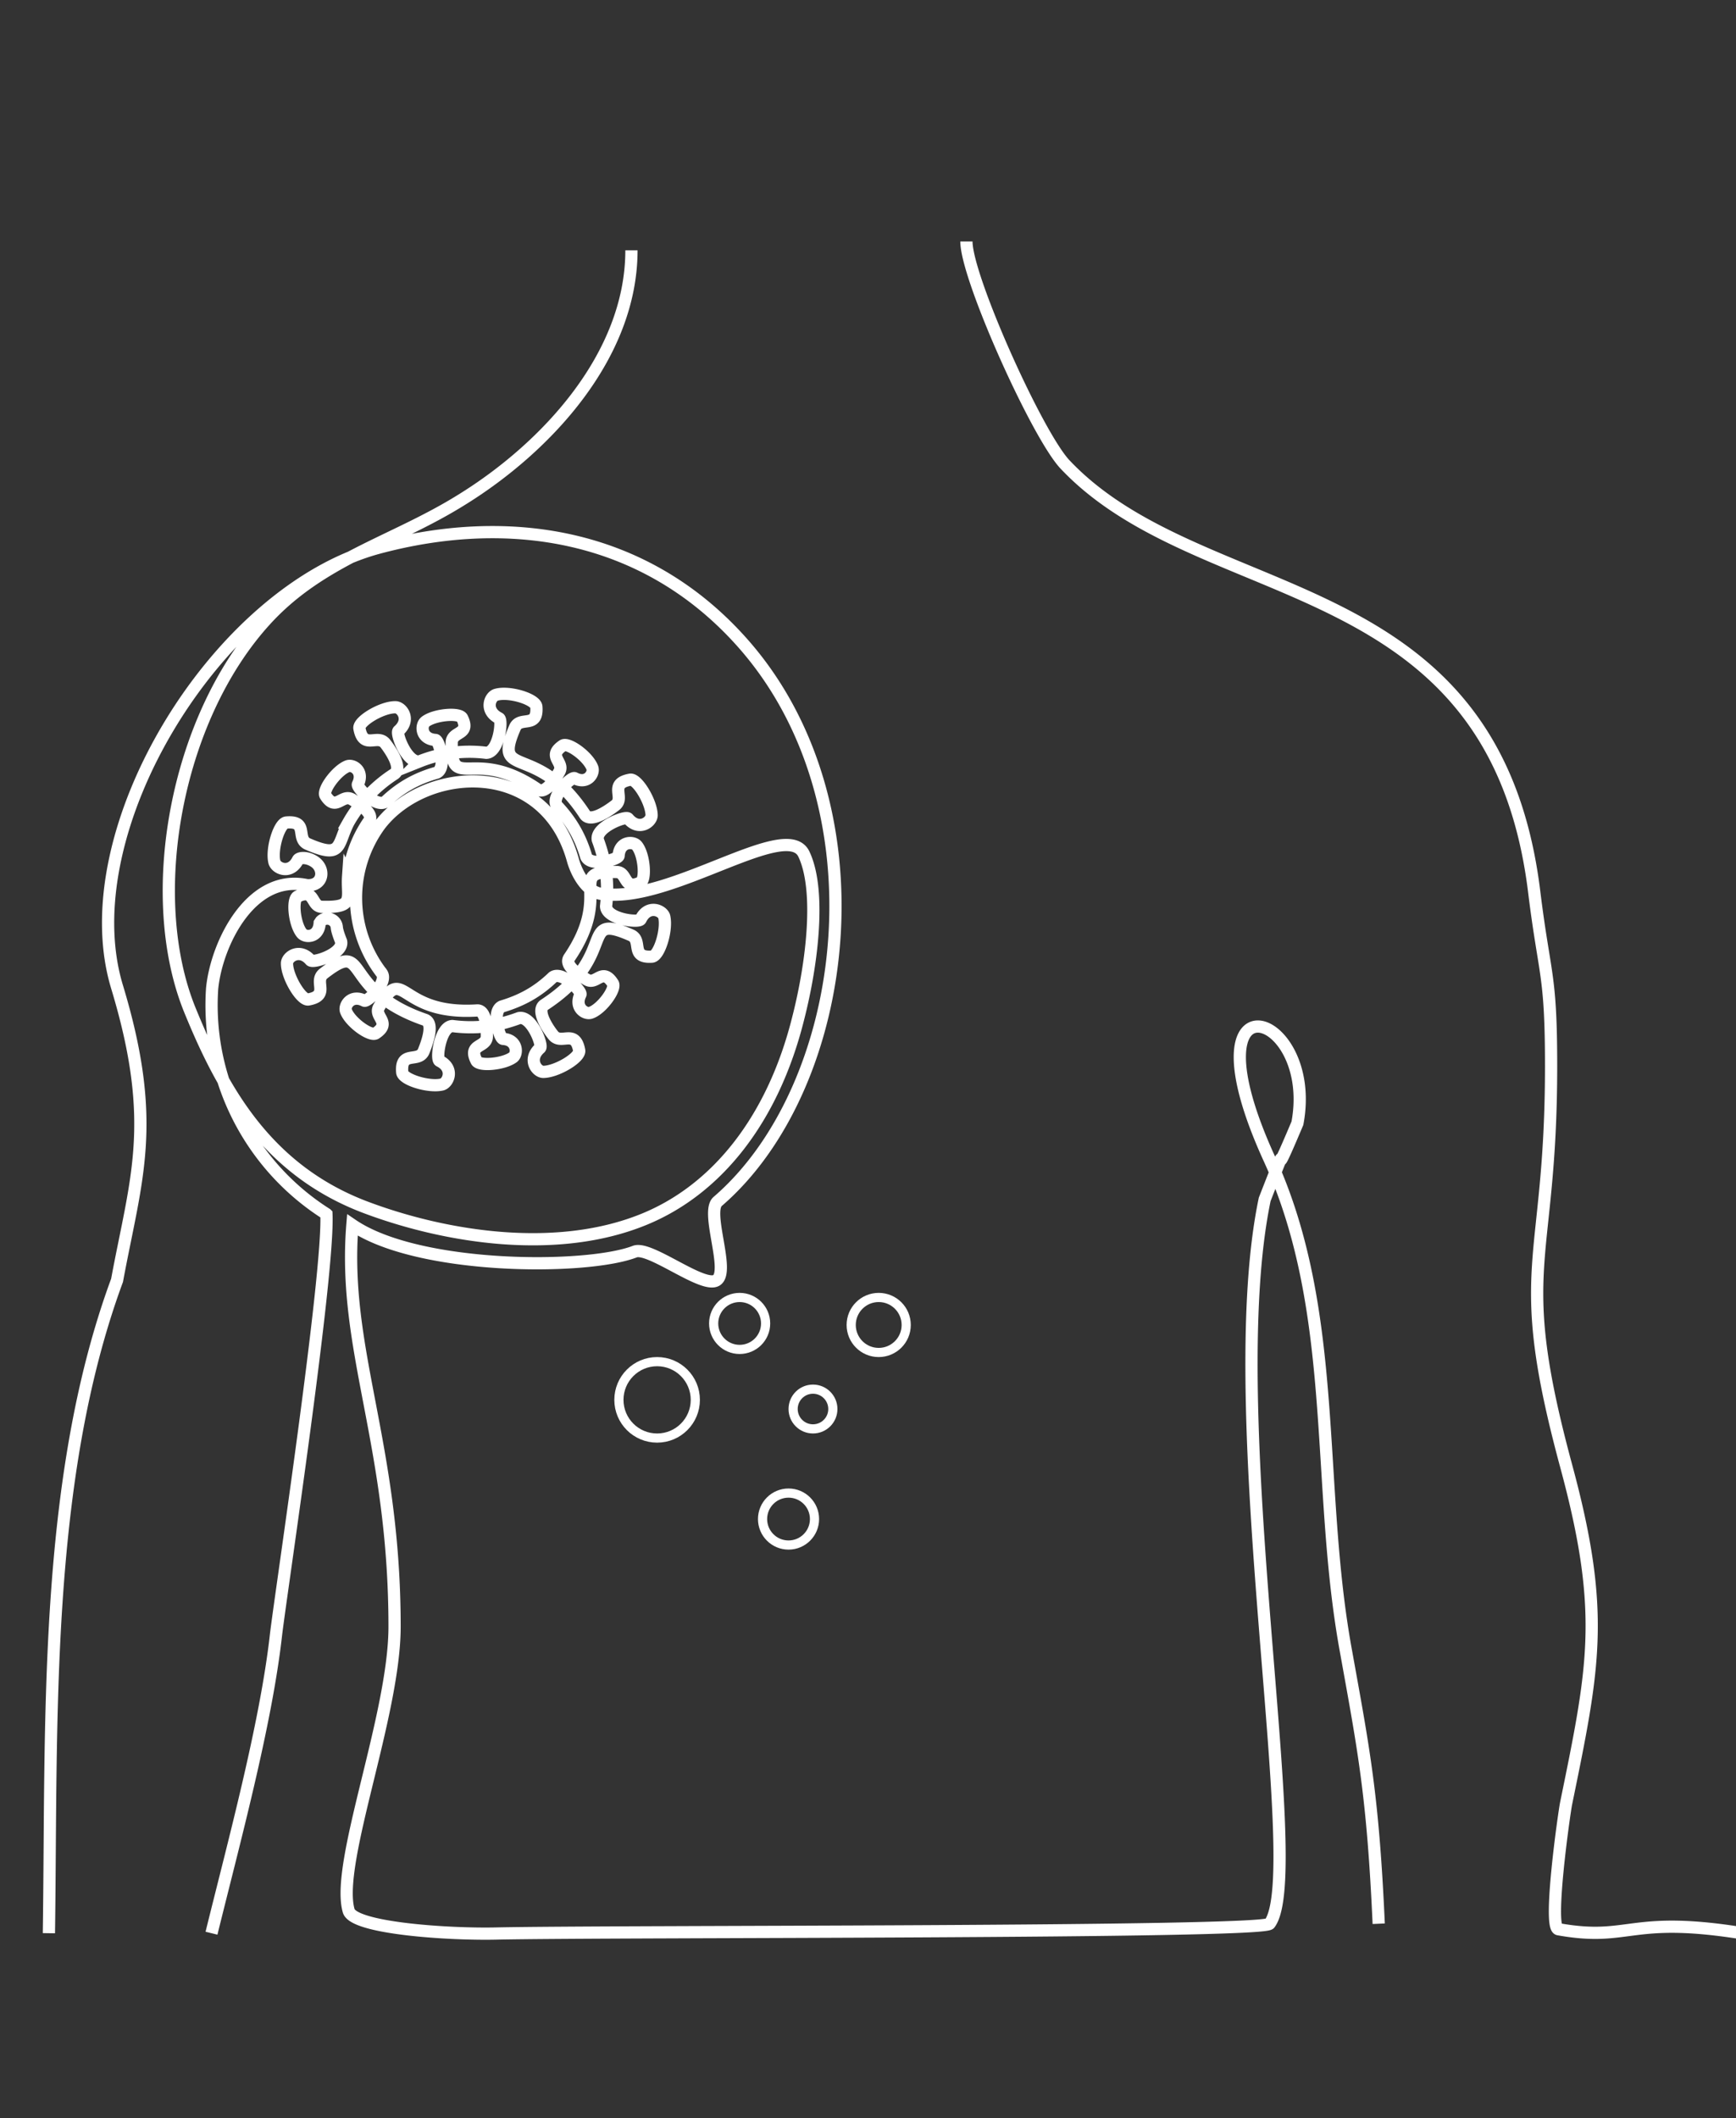
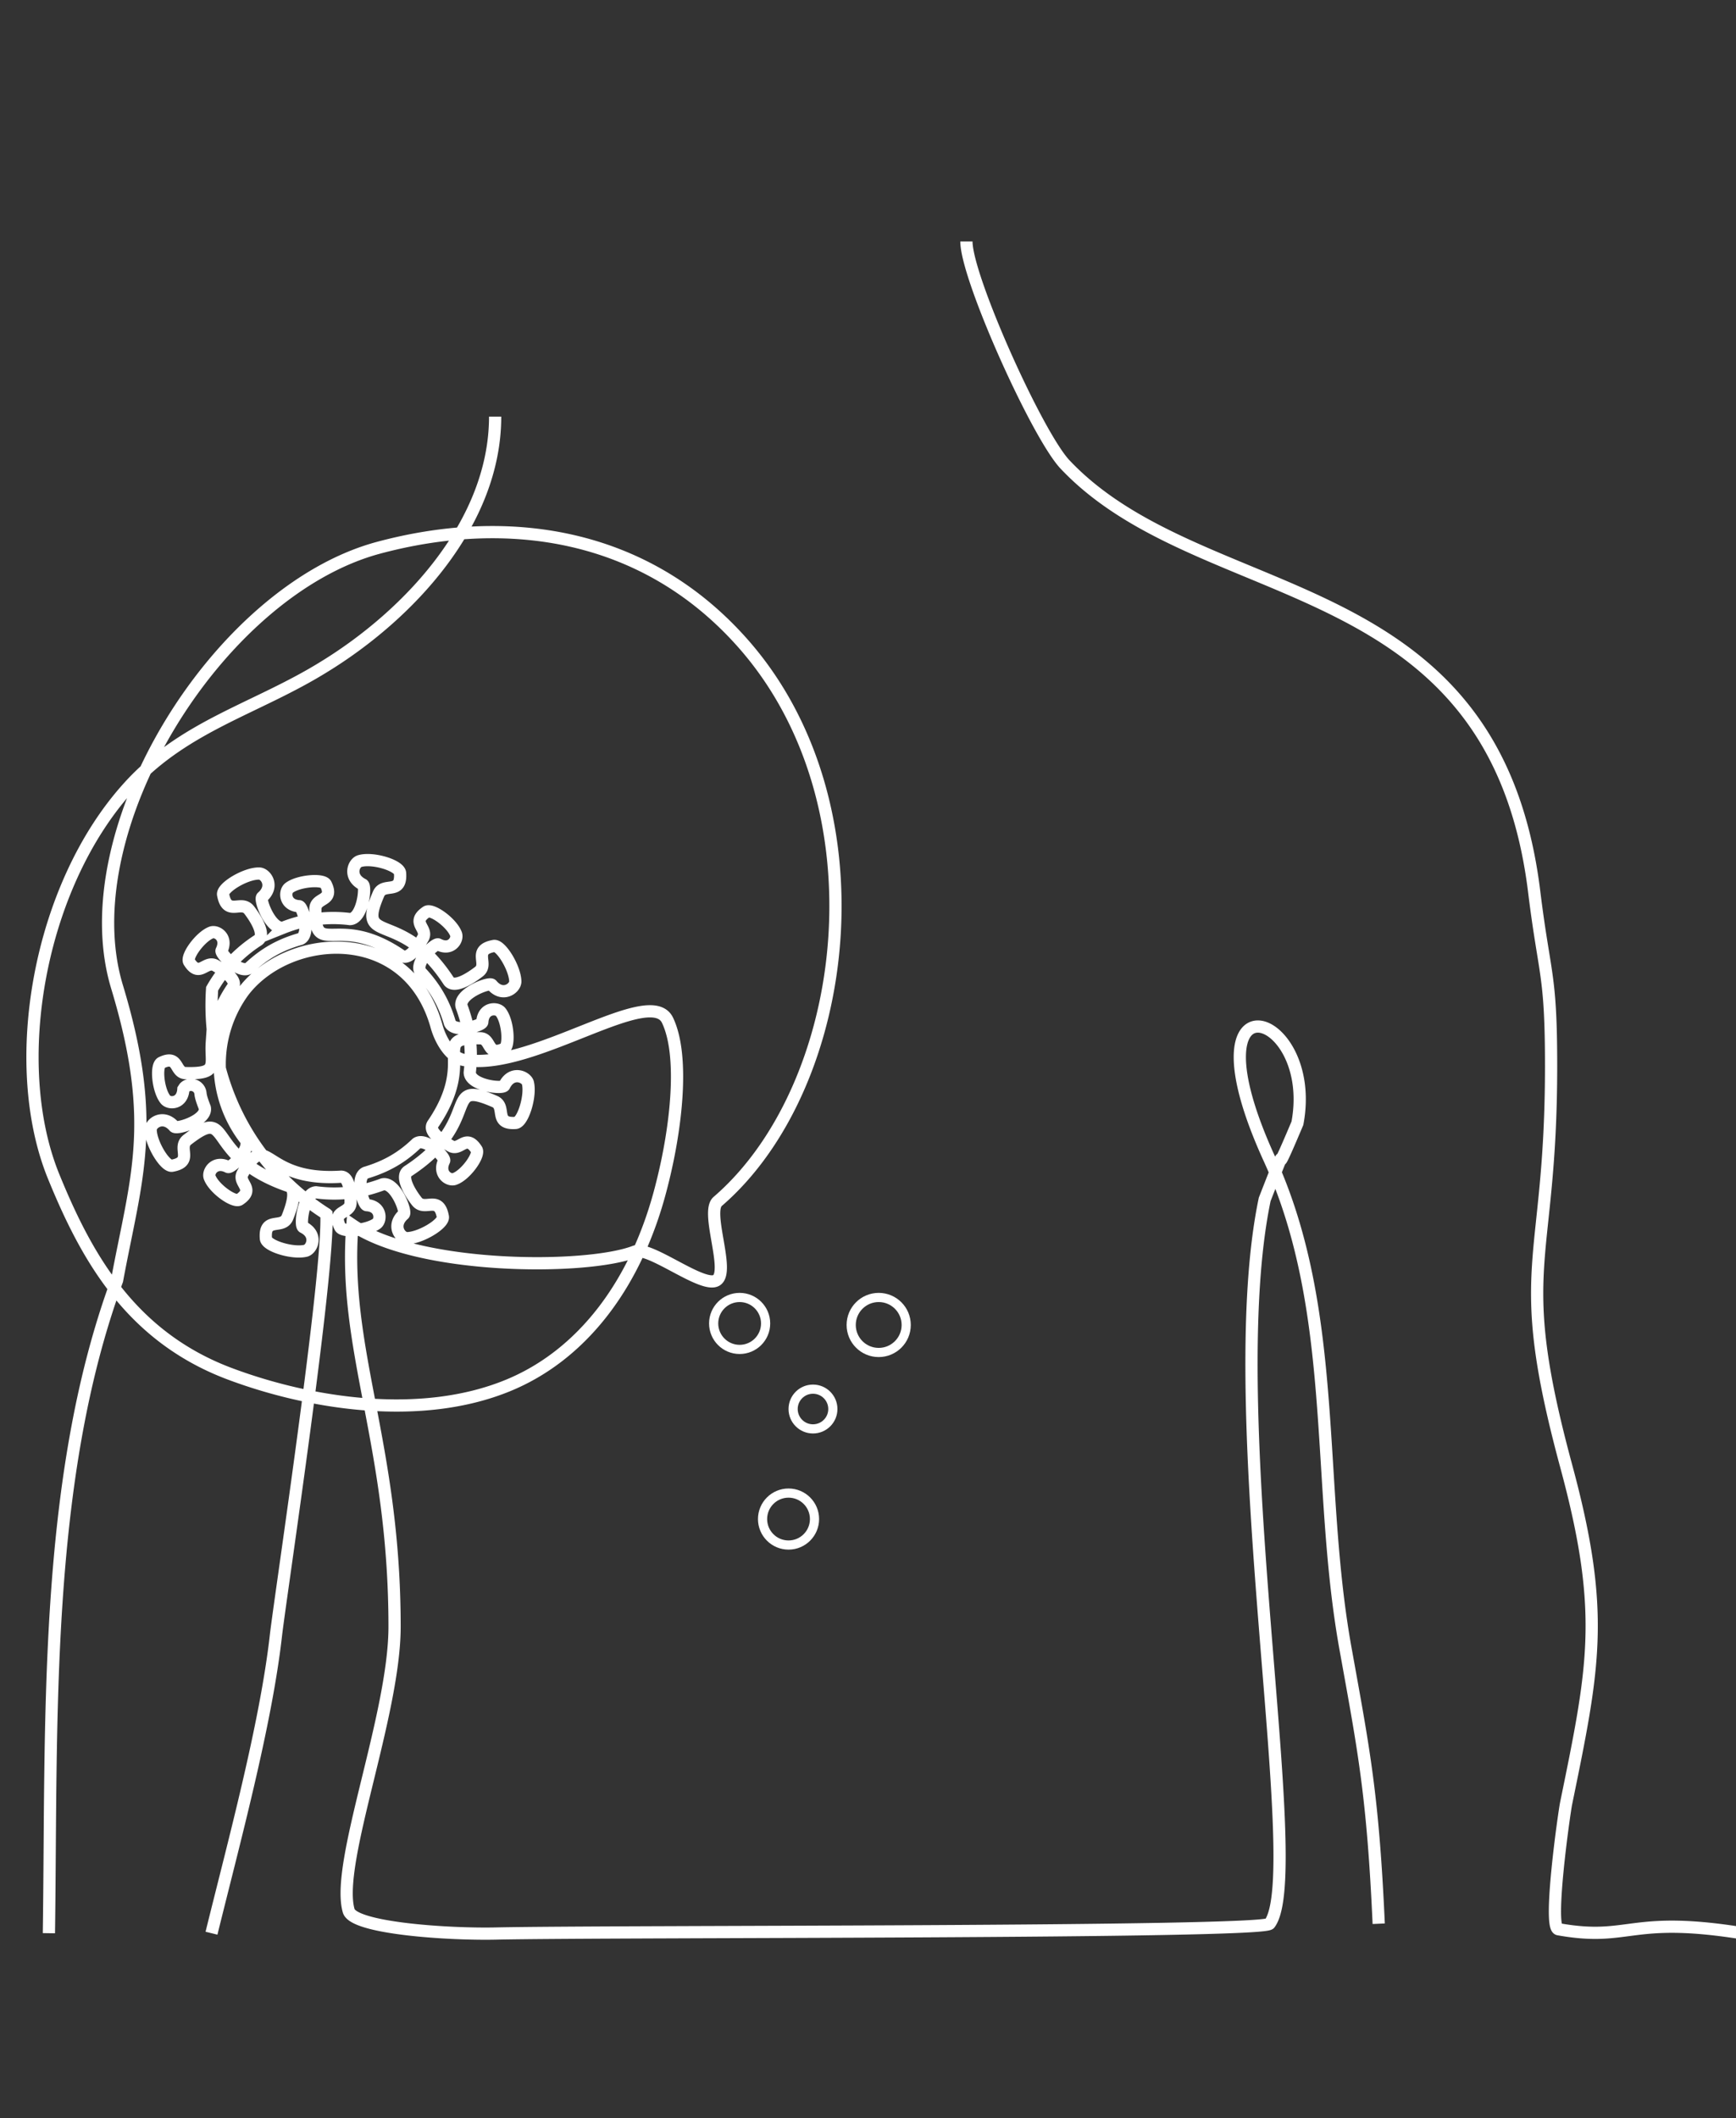
<svg xmlns="http://www.w3.org/2000/svg" width="568" height="693" fill="none">
  <rect width="100%" height="100%" fill="#333333" stroke="none" />
  <g stroke="#fff" clip-path="url(#a)">
-     <path stroke-miterlimit="10" stroke-width="4" d="M316.2 79c0 11.8 23.2 63.4 32.3 73C393.8 199.9 489 185 502 292c3.4 27.5 5.5 26.3 5.5 56.8 0 66.3-13 64.4 4.9 130.7 13 48 9.2 65.7 0 110.6-.7 3.6-5.9 40.5-2.5 41.1 24 4.3 23.1-5.1 63.1 1.8 25.7-5.3 22.4-3.2 46.5 0m-550.3-.5c7.1-28.9 17.8-68.1 21.1-97.6 1.6-13.6 17.4-118 16.5-137.7a80.9 80.9 0 0 1-37.4-73.7c1.4-14.7 12.7-37.8 31-33.9 5.4.4 6.2-5.4 2.3-7.8-2.4-1.5-4.8-1.2-5.2-.5-2.4 4.8-7 3-7.7.8-1.1-4.2 1.6-13 4-13 7.2-.6 3 5.2 6.8 7 11.5 5 9.6.5 13.4-7a45.7 45.7 0 0 1 14.9-15.8c3-1.8-1.1-7.8-2.8-10-2.6-3.3-7.2 2.2-8.5-5-.4-2.3 7.4-7 11.8-6.9 2.1 0 5.1 4.1 1 7.7-1 .8 2.8 10.8 6.9 10a44 44 0 0 1 21.8-2.8c4.1-.1 5.4-10.7 4.2-11.3-4.9-2.5-3-7.2-.9-7.7 4.3-1.2 13 1.5 13.1 4 .5 7.2-5.3 2.9-7 6.7-7.6 17.5 7 4.3 22.8 28.4 1.8 3 7.8-1.2 10-2.9 3.3-2.5-2.3-7.1 4.9-8.4 2.3-.4 7 7.4 7 11.7-.1 2.2-4.2 5.2-7.7 1-.9-.9-10.8 2.9-9.9 7 2.7 7.3 3.6 14 2.7 21.7.1 4.2 10.6 5.5 11.3 4.3 2.4-4.9 7-3 7.7-1 1.1 4.3-1.6 13-4 13.2-7.2.5-3-5.3-6.8-7-17.6-7.7-3.6 6.5-28.3 22.7-3 1.8 1.1 7.9 2.8 10 2.6 3.3 7.2-2.2 8.5 5 .4 2.3-7.4 7-11.8 7-2.2-.1-5.1-4.2-1-7.8 1-.8-2.8-10.7-6.9-9.8-7.3 2.7-14 3.6-21.8 2.6-4 .2-5.4 10.8-4.2 11.4 4.8 2.4 3 7 .9 7.7-4.3 1.1-13-1.6-13.1-4-.6-7.2 5.3-3 7-6.8 1-2.5 3.7-9.4.3-10.4-28-9.7-17.9-26.8-33-15.1-3.4 2.6 2.2 7.2-5 8.5-2.3.4-7-7.4-7-11.8 0-2.2 4.2-5.1 7.7-1 1 1 10.9-2.2 10-6.2-.9-2.3-1.3-3.6-1.4-4.6-.2-2.6-3.4-3.8-5.2-2l-.4.6c-.3 4.8-4.7 4.9-5.9 3.3-2.4-3-3.2-11-1.3-12 5.8-2.8 4.3 3.4 8 3.4 11 .3 8-2.8 8.5-10a40 40 0 0 1 6.8-18c2-2.5-3.6-6-5.6-7.2-3.3-1.8-5.2 4.2-8.6-1.2-1.1-1.7 3.6-8.2 7.2-9.6 1.8-.7 5.5 1.6 3.4 5.9-.5 1 6 7.8 9 5.7 5-4.7 10.1-7.6 16.8-9.5 3.3-1.5.8-10.5-.4-10.7-4.8-.3-4.9-4.8-3.3-6 3-2.3 11-3 12-1.2 2.8 5.7-3.3 4.2-3.4 8-.3 16.7 7 1 28 15.3 2.6 2 6-3.6 7.2-5.7 1.8-3.2-4.2-5 1.2-8.6 1.8-1 8.2 3.6 9.6 7.3.7 1.8-1.6 5.6-5.8 3.4-1.1-.5-7.9 6-5.8 9 4.7 5 7.7 10.2 9.6 16.7 1.5 3.4 10.5.9 10.6-.3.3-4.8 4.8-4.8 6-3.3 2.4 3 3 11 1.2 12-5.7 2.8-4.2-3.4-7.9-3.4-16.9-.4-.8 6.5-15.4 28-1.9 2.6 3.6 6 5.7 7.2 3.2 1.9 5-4.2 8.5 1.2 1.2 1.7-3.5 8.3-7.1 9.6-1.8.8-5.6-1.6-3.5-5.9.6-1-6-7.8-9-5.7-4.9 4.7-10 7.6-16.7 9.6-3.4 1.5-.8 10.5.4 10.6 4.7.3 4.8 4.8 3.3 6-3.1 2.3-11 3-12 1.2-2.9-5.7 3.3-4.2 3.4-8 0-2.4-.2-8.8-3.3-8.5-26 1.6-23.6-15.8-32-1.1-1.8 3.2 4.3 5-1.1 8.6-1.8 1-8.3-3.6-9.7-7.3-.7-1.8 1.7-5.6 6-3.4 1 .5 7.8-6 5.7-9a40.3 40.3 0 0 1-.6-48.5c15-19.5 54-22 63.2 11.7 1.4 4.8 5 10.9 10 10.9 22 3 59.8-24.9 65.5-13.1 5.5 11.5 3 34.9-1.9 54-8.2 32.7-26.4 55.7-50.3 65.5-28.5 11.7-64.5 6-90.4-3.6-33.2-12.2-47.7-38.9-58.3-64.9-15-37-4.8-94.8 24.5-127.2 18.3-20.3 42-25.7 64.3-39.6 27.6-17 55.7-47 55.7-81.7M16 632.5c1-68.9-1.9-148 22.3-213.6 6.2-33.4 13.5-51.4 0-96-15.5-51.2 33-129.6 85.6-143.7 42.2-11.3 86.4-4.9 118.2 30.2 48.3 53.2 36.5 146-7.3 183.7-4 3.5 4.2 23-.4 25.8-4.5 2.7-21.8-11.3-26.7-9.4-15.8 6.1-70.8 6-92.4-8.7-3.3 40.9 13.8 71.4 13.8 131.4 0 29.1-19.5 77.7-15 93 1.7 5.7 32.8 7.8 48.7 7.4 39.1-.8 250.2-.1 252.6-3.2 12.6-16.8-16.4-166.4-1.6-237 10.7-27.4-.1.7 10.7-24.9 7-37.2-37.9-51.1-9.1 11.8 23 50.4 15 106.6 25 161 5.8 32.2 8.8 47 10.7 89.1" />
+     <path stroke-miterlimit="10" stroke-width="4" d="M316.2 79c0 11.8 23.2 63.4 32.3 73C393.8 199.9 489 185 502 292c3.4 27.5 5.5 26.3 5.5 56.8 0 66.3-13 64.4 4.9 130.7 13 48 9.2 65.7 0 110.6-.7 3.6-5.9 40.5-2.5 41.1 24 4.3 23.1-5.1 63.1 1.8 25.7-5.3 22.4-3.2 46.5 0m-550.3-.5c7.1-28.9 17.8-68.1 21.1-97.6 1.6-13.6 17.4-118 16.5-137.7a80.9 80.9 0 0 1-37.4-73.7a45.7 45.7 0 0 1 14.9-15.8c3-1.8-1.1-7.8-2.8-10-2.6-3.3-7.2 2.2-8.5-5-.4-2.3 7.4-7 11.8-6.9 2.1 0 5.1 4.1 1 7.7-1 .8 2.8 10.8 6.9 10a44 44 0 0 1 21.8-2.8c4.1-.1 5.4-10.7 4.2-11.3-4.9-2.5-3-7.2-.9-7.7 4.3-1.2 13 1.5 13.1 4 .5 7.2-5.3 2.9-7 6.7-7.6 17.5 7 4.3 22.8 28.4 1.8 3 7.8-1.2 10-2.9 3.3-2.5-2.3-7.1 4.9-8.4 2.3-.4 7 7.4 7 11.7-.1 2.2-4.2 5.2-7.7 1-.9-.9-10.8 2.9-9.9 7 2.7 7.3 3.6 14 2.7 21.7.1 4.2 10.6 5.5 11.3 4.3 2.4-4.9 7-3 7.7-1 1.1 4.3-1.6 13-4 13.2-7.2.5-3-5.3-6.8-7-17.6-7.7-3.6 6.5-28.3 22.7-3 1.8 1.1 7.9 2.8 10 2.6 3.3 7.2-2.2 8.5 5 .4 2.3-7.4 7-11.8 7-2.2-.1-5.1-4.2-1-7.8 1-.8-2.8-10.7-6.9-9.8-7.3 2.7-14 3.6-21.8 2.6-4 .2-5.4 10.8-4.2 11.4 4.8 2.4 3 7 .9 7.7-4.3 1.1-13-1.6-13.1-4-.6-7.2 5.3-3 7-6.8 1-2.5 3.7-9.4.3-10.4-28-9.7-17.9-26.8-33-15.1-3.4 2.6 2.2 7.2-5 8.5-2.3.4-7-7.4-7-11.8 0-2.2 4.2-5.1 7.7-1 1 1 10.9-2.2 10-6.2-.9-2.3-1.3-3.6-1.4-4.6-.2-2.6-3.4-3.8-5.2-2l-.4.6c-.3 4.8-4.7 4.9-5.9 3.3-2.4-3-3.2-11-1.3-12 5.8-2.8 4.3 3.4 8 3.4 11 .3 8-2.8 8.5-10a40 40 0 0 1 6.8-18c2-2.5-3.6-6-5.6-7.2-3.3-1.8-5.2 4.2-8.6-1.2-1.1-1.7 3.6-8.2 7.2-9.6 1.8-.7 5.5 1.6 3.4 5.9-.5 1 6 7.8 9 5.7 5-4.7 10.1-7.6 16.8-9.5 3.3-1.5.8-10.5-.4-10.7-4.8-.3-4.9-4.8-3.3-6 3-2.3 11-3 12-1.2 2.8 5.7-3.3 4.2-3.4 8-.3 16.7 7 1 28 15.3 2.6 2 6-3.6 7.2-5.7 1.8-3.2-4.2-5 1.2-8.6 1.8-1 8.2 3.6 9.6 7.3.7 1.8-1.6 5.6-5.8 3.4-1.1-.5-7.9 6-5.8 9 4.7 5 7.7 10.2 9.6 16.7 1.5 3.4 10.5.9 10.6-.3.3-4.8 4.8-4.8 6-3.3 2.4 3 3 11 1.2 12-5.7 2.8-4.2-3.4-7.9-3.4-16.9-.4-.8 6.5-15.4 28-1.9 2.6 3.6 6 5.7 7.2 3.2 1.9 5-4.2 8.5 1.2 1.2 1.7-3.5 8.3-7.1 9.6-1.8.8-5.6-1.6-3.5-5.9.6-1-6-7.8-9-5.7-4.9 4.7-10 7.6-16.7 9.6-3.4 1.5-.8 10.5.4 10.6 4.7.3 4.8 4.8 3.3 6-3.1 2.3-11 3-12 1.2-2.9-5.7 3.3-4.2 3.4-8 0-2.4-.2-8.8-3.3-8.5-26 1.6-23.6-15.8-32-1.1-1.8 3.2 4.3 5-1.1 8.6-1.8 1-8.3-3.6-9.7-7.3-.7-1.8 1.7-5.6 6-3.4 1 .5 7.8-6 5.7-9a40.3 40.3 0 0 1-.6-48.5c15-19.5 54-22 63.2 11.7 1.4 4.8 5 10.9 10 10.9 22 3 59.8-24.9 65.5-13.1 5.5 11.5 3 34.9-1.9 54-8.2 32.7-26.4 55.7-50.3 65.5-28.5 11.7-64.5 6-90.4-3.6-33.2-12.2-47.7-38.9-58.3-64.9-15-37-4.8-94.8 24.5-127.2 18.3-20.3 42-25.7 64.3-39.6 27.6-17 55.7-47 55.7-81.7M16 632.5c1-68.9-1.9-148 22.3-213.6 6.2-33.4 13.5-51.4 0-96-15.5-51.2 33-129.6 85.6-143.7 42.2-11.3 86.4-4.9 118.2 30.2 48.3 53.2 36.5 146-7.3 183.7-4 3.5 4.2 23-.4 25.8-4.5 2.7-21.8-11.3-26.7-9.4-15.8 6.1-70.8 6-92.4-8.7-3.3 40.9 13.8 71.4 13.8 131.4 0 29.1-19.5 77.7-15 93 1.7 5.7 32.8 7.8 48.7 7.4 39.1-.8 250.2-.1 252.6-3.2 12.6-16.8-16.4-166.4-1.6-237 10.7-27.4-.1.7 10.7-24.9 7-37.2-37.9-51.1-9.1 11.8 23 50.4 15 106.6 25 161 5.8 32.2 8.8 47 10.7 89.1" />
    <circle cx="242" cy="433" r="8.5" stroke-width="3" />
    <circle cx="258" cy="497" r="8.5" stroke-width="3" />
    <circle cx="287.5" cy="433.5" r="9" stroke-width="3" />
    <circle cx="266" cy="461" r="6.5" stroke-width="3" />
-     <circle cx="215" cy="458" r="12.5" stroke-width="3" />
  </g>
  <defs>
    <clipPath id="a">
      <path fill="#fff" d="M0 0h568v693H0z" />
    </clipPath>
  </defs>
</svg>